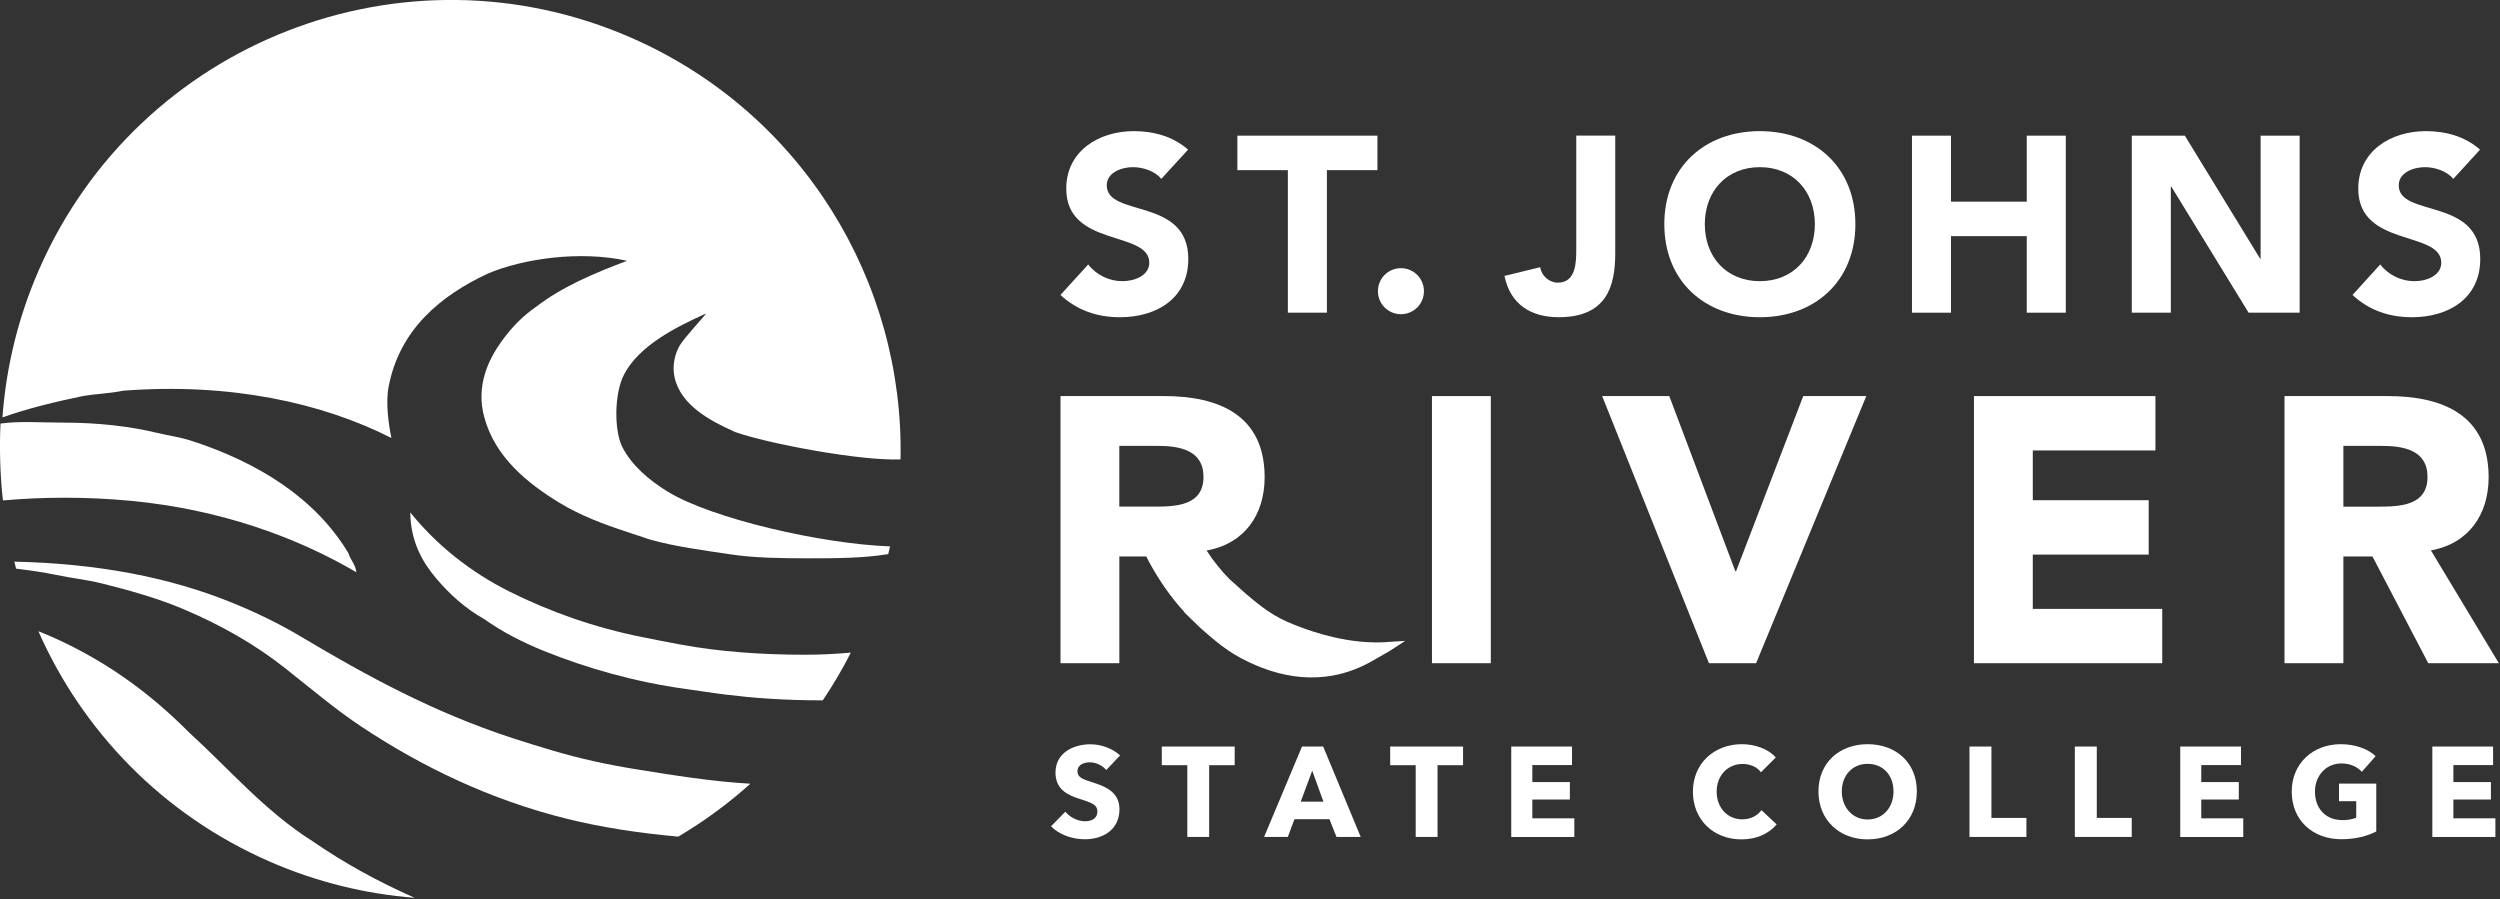
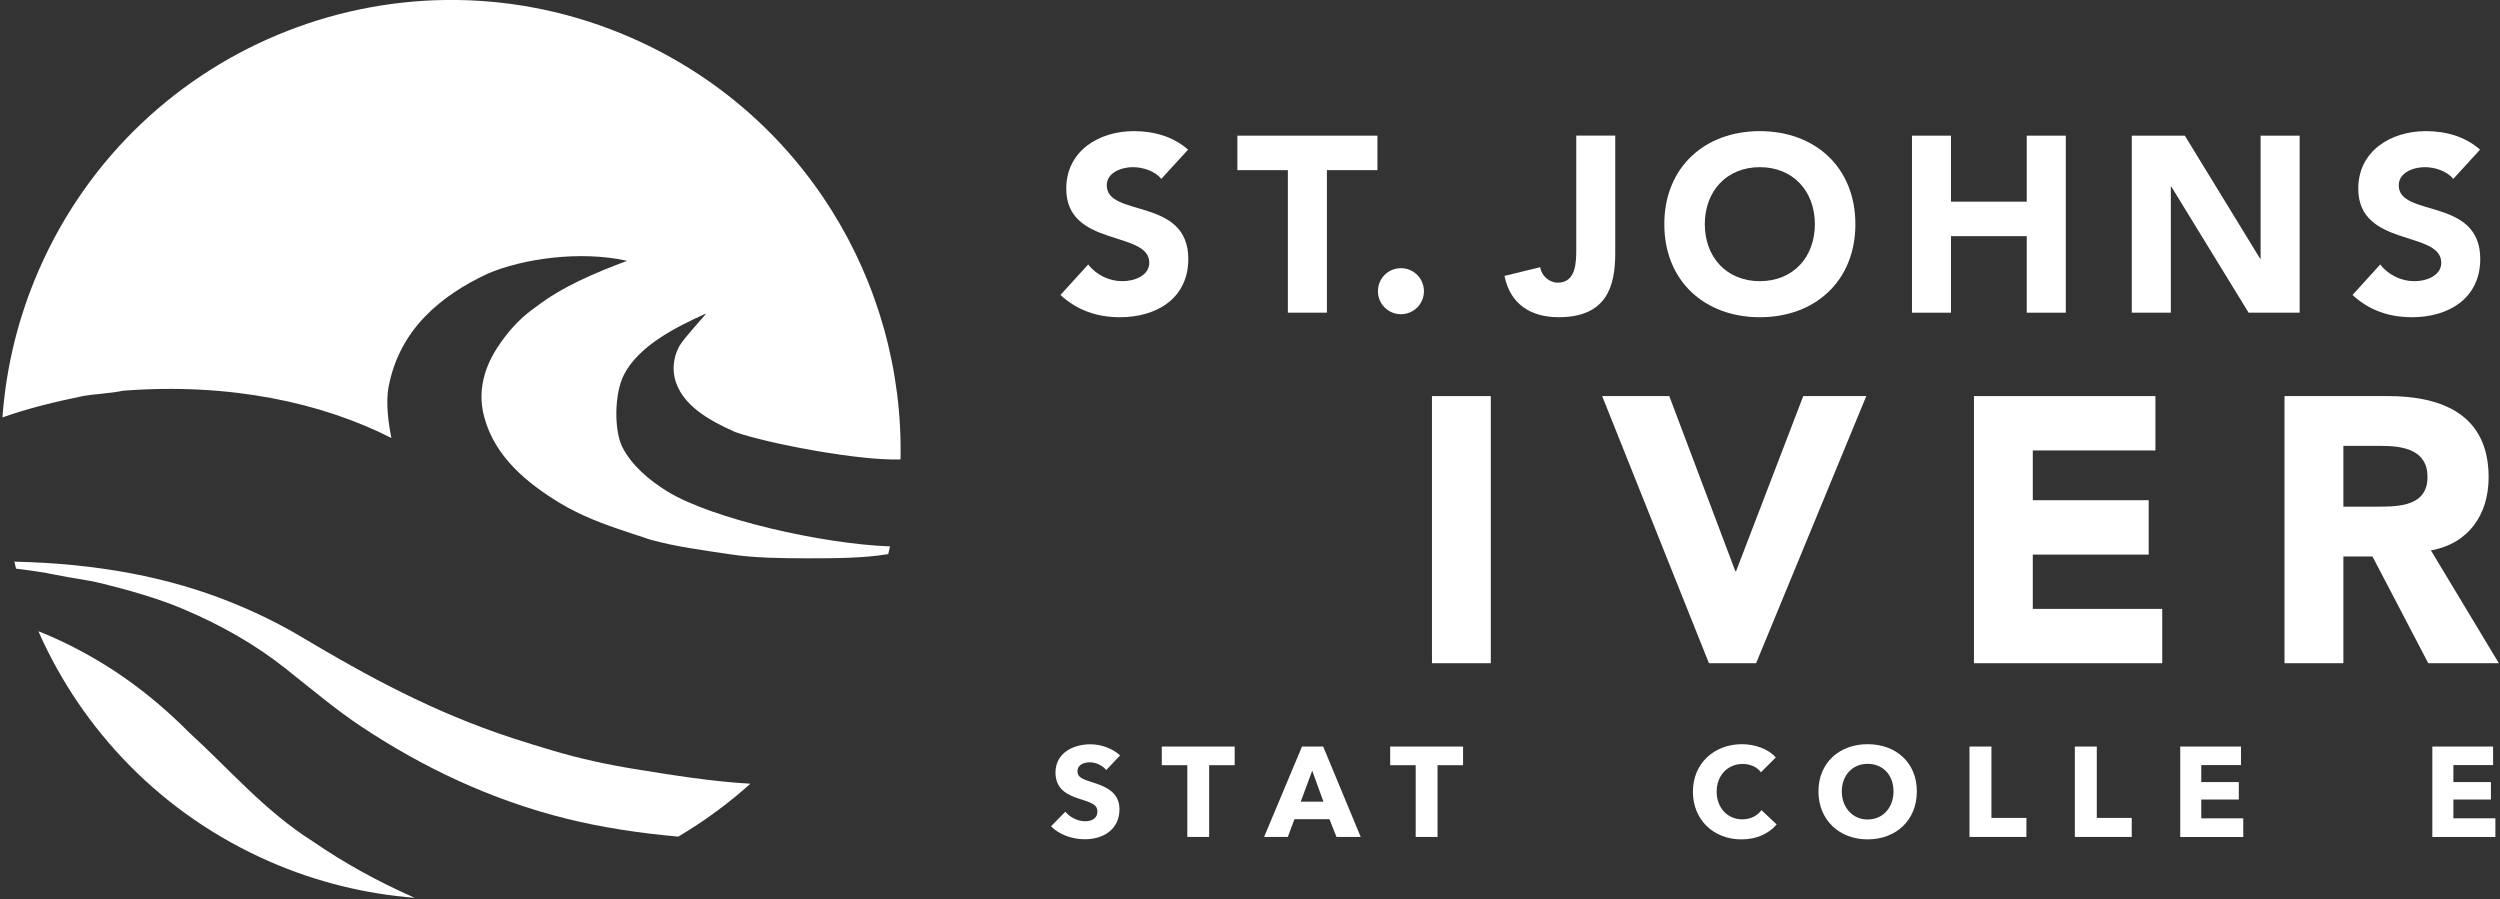
<svg xmlns="http://www.w3.org/2000/svg" width="812" height="292" viewBox="0 0 812 292" fill="none">
  <rect x="0" y="0" width="812" height="292" fill="#333333" stroke="none" />
  <g clip-path="url(#clip0_1279_580)">
-     <path d="M221.15 209.37C217.03 208.62 212.96 207.81 208.9 206.99C192.99 203.85 178.47 198.62 165.59 192.2C152.67 185.75 141.72 176.93 133.25 166.43C133.37 175.76 137.08 182.36 141.48 187.63C145.86 192.88 151.19 197.69 157.38 201.15C163.02 205.15 169.59 208.58 176.57 211.39C190.48 217.01 206.22 221.52 222.97 223.81C227.27 224.39 231.52 225.11 235.95 225.63C240.37 226.17 244.79 226.62 249.47 226.91C255.53 227.32 261.43 227.48 267.24 227.47C270.54 222.55 273.61 217.39 276.34 211.97C271.48 212.4 266.51 212.66 261.36 212.66C247.31 212.66 233.38 211.64 221.17 209.37H221.15Z" fill="white" />
    <path d="M179.301 243.722C174.851 242.392 170.581 241.092 166.331 239.702C140.751 231.312 119.471 219.722 97.801 206.812C90.751 202.592 83.171 198.912 75.141 195.662C54.901 187.502 31.961 183.042 4.641 182.422C4.831 183.172 5.021 183.932 5.231 184.702C9.621 185.242 13.961 185.832 18.141 186.712C23.201 187.782 28.161 188.292 32.931 189.462C41.981 191.692 51.571 194.432 59.621 197.862C71.941 203.102 82.961 209.362 92.861 217.222C101.141 223.782 109.031 230.482 117.711 236.232C136.721 248.822 159.061 259.782 184.401 266.012C195.341 268.712 207.561 270.602 220.301 271.732C228.621 266.812 236.461 261.072 243.721 254.552C231.111 253.832 218.441 251.762 207.071 249.932C196.931 248.312 188.151 246.352 179.291 243.722H179.301Z" fill="white" />
    <path d="M39.797 126.92C74.657 124.2 104.617 130.83 127.127 142.26C126.217 137.74 125.207 130.89 126.217 125.64C129.767 106.96 143.207 95.99 158.367 88.9C169.807 83.99 188.457 81.32 203.677 84.71C192.877 88.76 182.477 93.2 174.077 99.68C169.657 102.74 166.137 106.39 162.937 110.83C158.657 116.76 154.507 125.27 157.287 135.49C160.767 148.47 171.317 157.01 181.937 163.44C188.357 167.34 195.957 170.26 203.677 172.76C204.977 173.19 206.237 173.7 207.517 174.04C208.857 174.41 210.117 174.97 211.347 175.31C219.347 177.54 228.137 178.68 237.297 180.06C245.107 181.24 254.127 181.34 262.697 181.34C271.267 181.34 280.507 181.28 287.917 180.06C288.117 180.04 288.297 180.01 288.497 179.97C288.697 179.14 288.917 178.3 289.097 177.47C266.887 176.67 231.237 168.48 216.857 159.68C210.777 155.95 205.257 151.2 202.247 145.42C199.347 139.89 199.517 127.73 202.687 121.66C207.517 112.32 219.307 106.34 229.307 101.83C228.977 102.54 222.277 109.63 220.747 112.27C219.227 114.9 218.287 118.67 219.067 122.4C220.997 131.72 231.057 136.88 238.787 140.32C248.937 143.95 278.917 149.72 292.487 149.22C293.717 91.86 260.887 36.74 205.077 12.28C131.217 -20.06 45.087 13.59 12.717 87.47C5.837 103.16 1.967 119.4 0.797 135.58C8.887 132.68 17.927 130.5 27.197 128.58C31.277 127.92 35.867 127.76 39.797 126.94V126.92Z" fill="white" />
-     <path d="M42.48 162.667C71.34 165.397 96.24 174.407 115.74 185.867C115.46 183.217 113.83 181.937 113.17 179.667C102.46 161.857 84.04 150.257 62.01 143.117C58.56 142.007 54.68 141.477 50.86 140.557C42.11 138.457 31.82 137.267 20.53 137.267C13.33 137.267 6.53 136.697 0.17 137.577C-0.23 145.557 0.05 154.687 0.95 162.537C14.19 161.377 28.13 161.317 42.47 162.667H42.48Z" fill="white" />
    <path d="M61.289 237.781C48.389 224.801 33.959 214.401 16.519 206.701C15.199 206.121 13.819 205.581 12.469 205.031C26.709 237.281 52.589 264.501 87.429 279.771C102.859 286.531 118.809 290.371 134.689 291.611C122.919 286.421 111.879 280.371 101.479 273.201C86.039 263.441 74.459 249.801 61.289 237.781Z" fill="white" />
    <path d="M455.027 87.102C459.157 87.102 462.497 90.432 462.497 94.582C462.497 98.732 459.157 102.052 455.027 102.052C450.897 102.052 447.547 98.722 447.547 94.582C447.547 90.442 450.877 87.102 455.027 87.102Z" fill="white" />
    <path d="M377.188 58.114C375.158 55.514 371.098 54.294 368.008 54.294C364.428 54.294 359.478 55.914 359.478 60.224C359.478 70.704 385.957 63.964 385.957 84.104C385.957 96.944 375.637 103.034 363.777 103.034C356.387 103.034 349.887 100.834 344.438 95.804L353.457 85.894C356.047 89.304 360.288 91.324 364.508 91.324C368.728 91.324 373.288 89.394 373.288 85.324C373.288 74.774 346.318 80.454 346.318 61.284C346.318 49.004 356.957 42.594 368.247 42.594C374.747 42.594 381.008 44.294 385.878 48.604L377.188 58.114Z" fill="white" />
    <path d="M418.298 55.263H401.898V44.062H447.388V55.263H430.978V101.553H418.298V55.263Z" fill="white" />
    <path d="M524.628 82.307C524.628 92.957 521.868 103.027 506.278 103.027C497.188 103.027 490.518 98.807 488.648 89.617L500.268 86.777C500.598 89.537 503.208 91.807 505.958 91.807C511.888 91.807 511.968 85.227 511.968 80.917V44.047H524.628V82.297V82.307Z" fill="white" />
    <path d="M571.6 42.594C589.55 42.594 602.63 54.374 602.63 72.814C602.63 91.254 589.55 103.034 571.6 103.034C553.65 103.034 540.57 91.254 540.57 72.814C540.57 54.374 553.65 42.594 571.6 42.594ZM571.6 91.324C582.4 91.324 589.47 83.534 589.47 72.814C589.47 62.094 582.4 54.294 571.6 54.294C560.8 54.294 553.72 62.094 553.72 72.814C553.72 83.534 560.8 91.324 571.6 91.324Z" fill="white" />
    <path d="M621.008 44.062H633.678V65.502H658.288V44.062H670.968V101.562H658.288V76.703H633.678V101.562H621.008V44.062Z" fill="white" />
    <path d="M692.406 44.062H709.636L734.086 84.022H734.246V44.062H746.926V101.562H730.346L705.256 60.633H705.086V101.562H692.406V44.062Z" fill="white" />
    <path d="M796.814 58.114C794.784 55.514 790.714 54.294 787.644 54.294C784.064 54.294 779.114 55.914 779.114 60.224C779.114 70.704 805.584 63.964 805.584 84.104C805.584 96.944 795.274 103.034 783.414 103.034C776.024 103.034 769.524 100.834 764.094 95.804L773.104 85.894C775.704 89.304 779.924 91.324 784.164 91.324C788.404 91.324 792.924 89.384 792.924 85.324C792.924 74.774 765.964 80.454 765.964 61.284C765.964 49.004 776.594 42.594 787.894 42.594C794.384 42.594 800.644 44.294 805.514 48.604L796.824 58.114H796.814Z" fill="white" />
-     <path d="M450.203 208.571C438.173 209.301 426.763 205.381 421.833 203.481C421.193 203.221 420.653 203.021 420.223 202.861C413.983 200.381 409.803 197.541 401.913 190.411V190.391L399.473 188.221C396.733 185.511 394.163 182.291 391.883 178.791H392.003C404.253 176.571 410.753 167.131 410.753 154.991C410.753 134.781 395.813 128.641 378.033 128.641H344.453V215.401H363.563V180.731H372.313C372.603 181.311 372.903 181.871 373.193 182.461C376.343 188.251 380.153 193.881 384.723 198.831L384.653 198.881L386.453 200.631C386.823 200.981 387.173 201.331 387.543 201.691L389.733 203.811L389.783 203.851C396.813 210.151 400.803 213.061 408.143 216.181C408.773 216.441 409.393 216.681 410.023 216.931C416.773 219.511 423.723 220.581 430.583 219.761C435.563 219.181 440.403 217.591 444.913 215.121C444.913 215.111 446.393 214.281 447.913 213.421C448.663 212.991 449.433 212.561 450.023 212.211C450.333 212.031 450.573 211.891 450.783 211.791C450.983 211.681 451.083 211.621 451.213 211.531L456.403 208.161L450.223 208.541L450.203 208.571ZM363.553 144.821H376.053C383.053 144.821 390.893 146.161 390.893 154.871C390.893 164.311 381.823 164.551 374.833 164.551H363.553V144.821Z" fill="white" />
    <path d="M465.102 128.648H484.212V215.408H465.102V128.648Z" fill="white" />
    <path d="M520.383 128.648H542.183L563.633 185.518H563.883L585.693 128.648H606.173L570.383 215.408H555.063L520.383 128.648Z" fill="white" />
    <path d="M641.141 128.648H700.081V146.308H660.251V162.468H697.891V180.128H660.251V197.768H702.291V215.408H641.141V128.648Z" fill="white" />
    <path d="M742.008 128.648H775.588C793.348 128.648 808.308 134.778 808.308 154.998C808.308 167.128 801.808 176.568 789.568 178.778L811.628 215.408H788.698L770.578 180.738H761.128V215.408H742.008V128.648ZM761.128 164.558H772.398C779.398 164.558 788.458 164.318 788.458 154.878C788.458 146.178 780.618 144.828 773.628 144.828H761.128V164.558Z" fill="white" />
    <path d="M359.303 250.122C358.103 248.592 355.893 247.602 354.073 247.602C352.253 247.602 349.963 248.222 349.963 250.542C349.963 252.482 351.713 253.112 354.483 253.982C358.463 255.262 363.603 256.962 363.603 262.812C363.603 269.562 358.173 272.592 352.363 272.592C348.183 272.592 343.943 271.062 341.383 268.372L346.023 263.642C347.433 265.422 350.043 266.742 352.363 266.742C354.523 266.742 356.433 265.912 356.433 263.562C356.433 261.212 354.193 260.622 350.333 259.372C346.603 258.172 342.823 256.262 342.823 250.952C342.823 244.442 348.713 241.742 354.183 241.742C357.503 241.742 361.233 242.992 363.813 245.352L359.293 250.122H359.303Z" fill="white" />
    <path d="M392.732 248.537V271.837H385.642V248.537H377.352V242.477H401.022V248.537H392.732Z" fill="white" />
    <path d="M434.088 271.837L431.808 266.077H420.438L418.288 271.837H410.578L422.888 242.477H429.768L441.958 271.837H434.088ZM426.208 250.317L422.478 260.387H429.858L426.208 250.317Z" fill="white" />
    <path d="M466.911 248.537V271.837H459.821V248.537H451.531V242.477H475.201V248.537H466.911Z" fill="white" />
-     <path d="M490.852 271.837V242.477H510.592V248.497H497.702V254.017H509.892V259.687H497.702V265.787H511.342V271.847H490.862L490.852 271.837Z" fill="white" />
    <path d="M565.649 272.631C556.609 272.631 549.859 266.341 549.859 257.121C549.859 247.901 556.819 241.711 565.779 241.711C569.879 241.711 574.319 243.191 576.769 246.021L571.959 250.831C570.639 249.001 568.269 248.131 566.029 248.131C561.099 248.131 557.569 251.941 557.569 257.121C557.569 262.301 561.019 266.121 565.909 266.121C568.679 266.121 570.879 264.881 572.129 263.131L577.059 267.781C574.489 270.761 570.589 272.631 565.659 272.631H565.649Z" fill="white" />
    <path d="M606.593 272.631C597.423 272.631 590.633 266.341 590.633 257.041C590.633 247.741 597.433 241.711 606.593 241.711C615.753 241.711 622.593 247.641 622.593 257.041C622.593 266.441 615.793 272.631 606.593 272.631ZM606.593 248.091C601.623 248.091 598.213 251.901 598.213 257.041C598.213 262.181 601.653 266.171 606.593 266.171C611.533 266.171 615.013 262.351 615.013 257.041C615.013 251.731 611.573 248.091 606.593 248.091Z" fill="white" />
    <path d="M639.688 271.837V242.477H646.818V265.657H658.177V271.837H639.688Z" fill="white" />
    <path d="M673.908 271.837V242.477H681.038V265.657H692.388V271.837H673.898H673.908Z" fill="white" />
    <path d="M708.143 271.837V242.477H727.873V248.497H714.973V254.017H727.163V259.687H714.973V265.787H728.613V271.847H708.133L708.143 271.837Z" fill="white" />
-     <path d="M760.482 272.581C751.112 272.581 744.352 266.371 744.352 257.121C744.352 247.871 751.322 241.711 760.282 241.711C764.882 241.711 769.152 243.231 771.602 245.601L767.122 250.691C765.752 249.121 763.392 247.961 760.522 247.961C755.552 247.961 751.902 251.871 751.902 257.121C751.902 262.371 755.102 266.371 760.862 266.371C762.512 266.371 764.052 266.121 765.302 265.581V260.231H759.702V254.511H771.812V270.051C768.952 271.551 765.022 272.581 760.492 272.581H760.482Z" fill="white" />
    <path d="M790.023 271.837V242.477H809.753V248.497H796.863V254.017H809.053V259.687H796.863V265.787H810.503V271.847H790.023V271.837Z" fill="white" />
  </g>
  <defs>
    <clipPath id="clip0_1279_580">
      <rect width="811.62" height="291.61" fill="white" />
    </clipPath>
  </defs>
</svg>